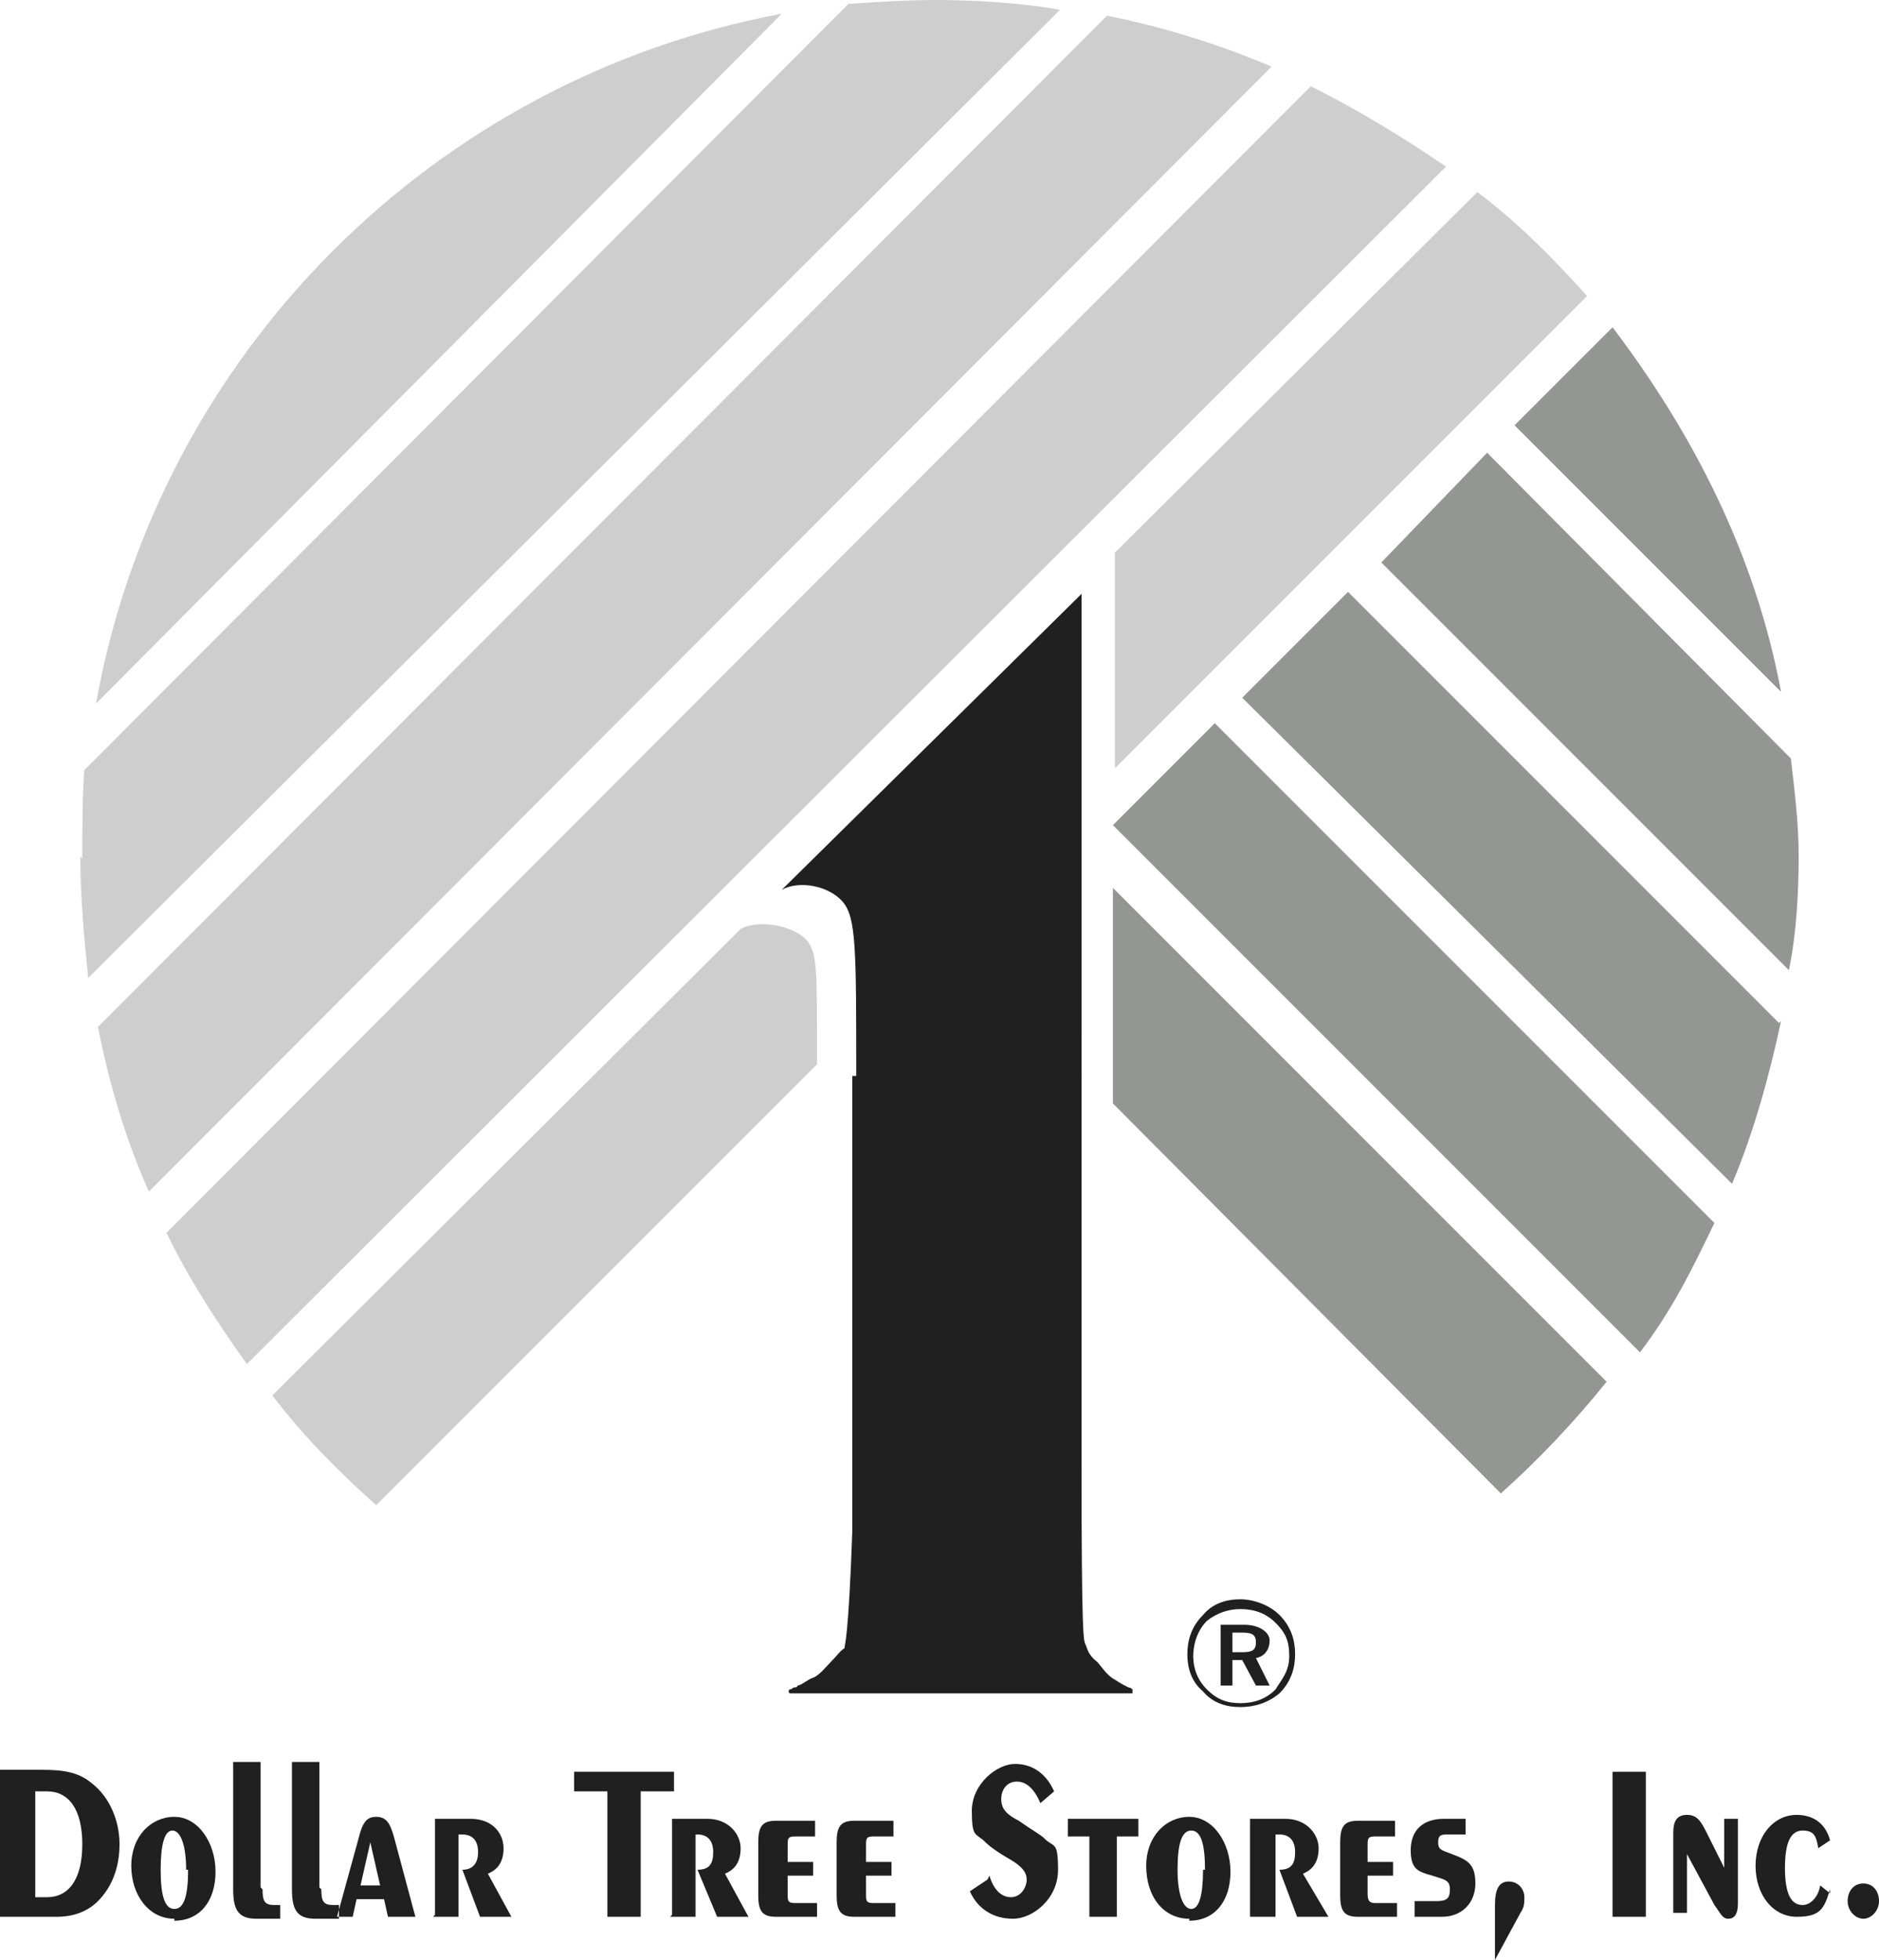
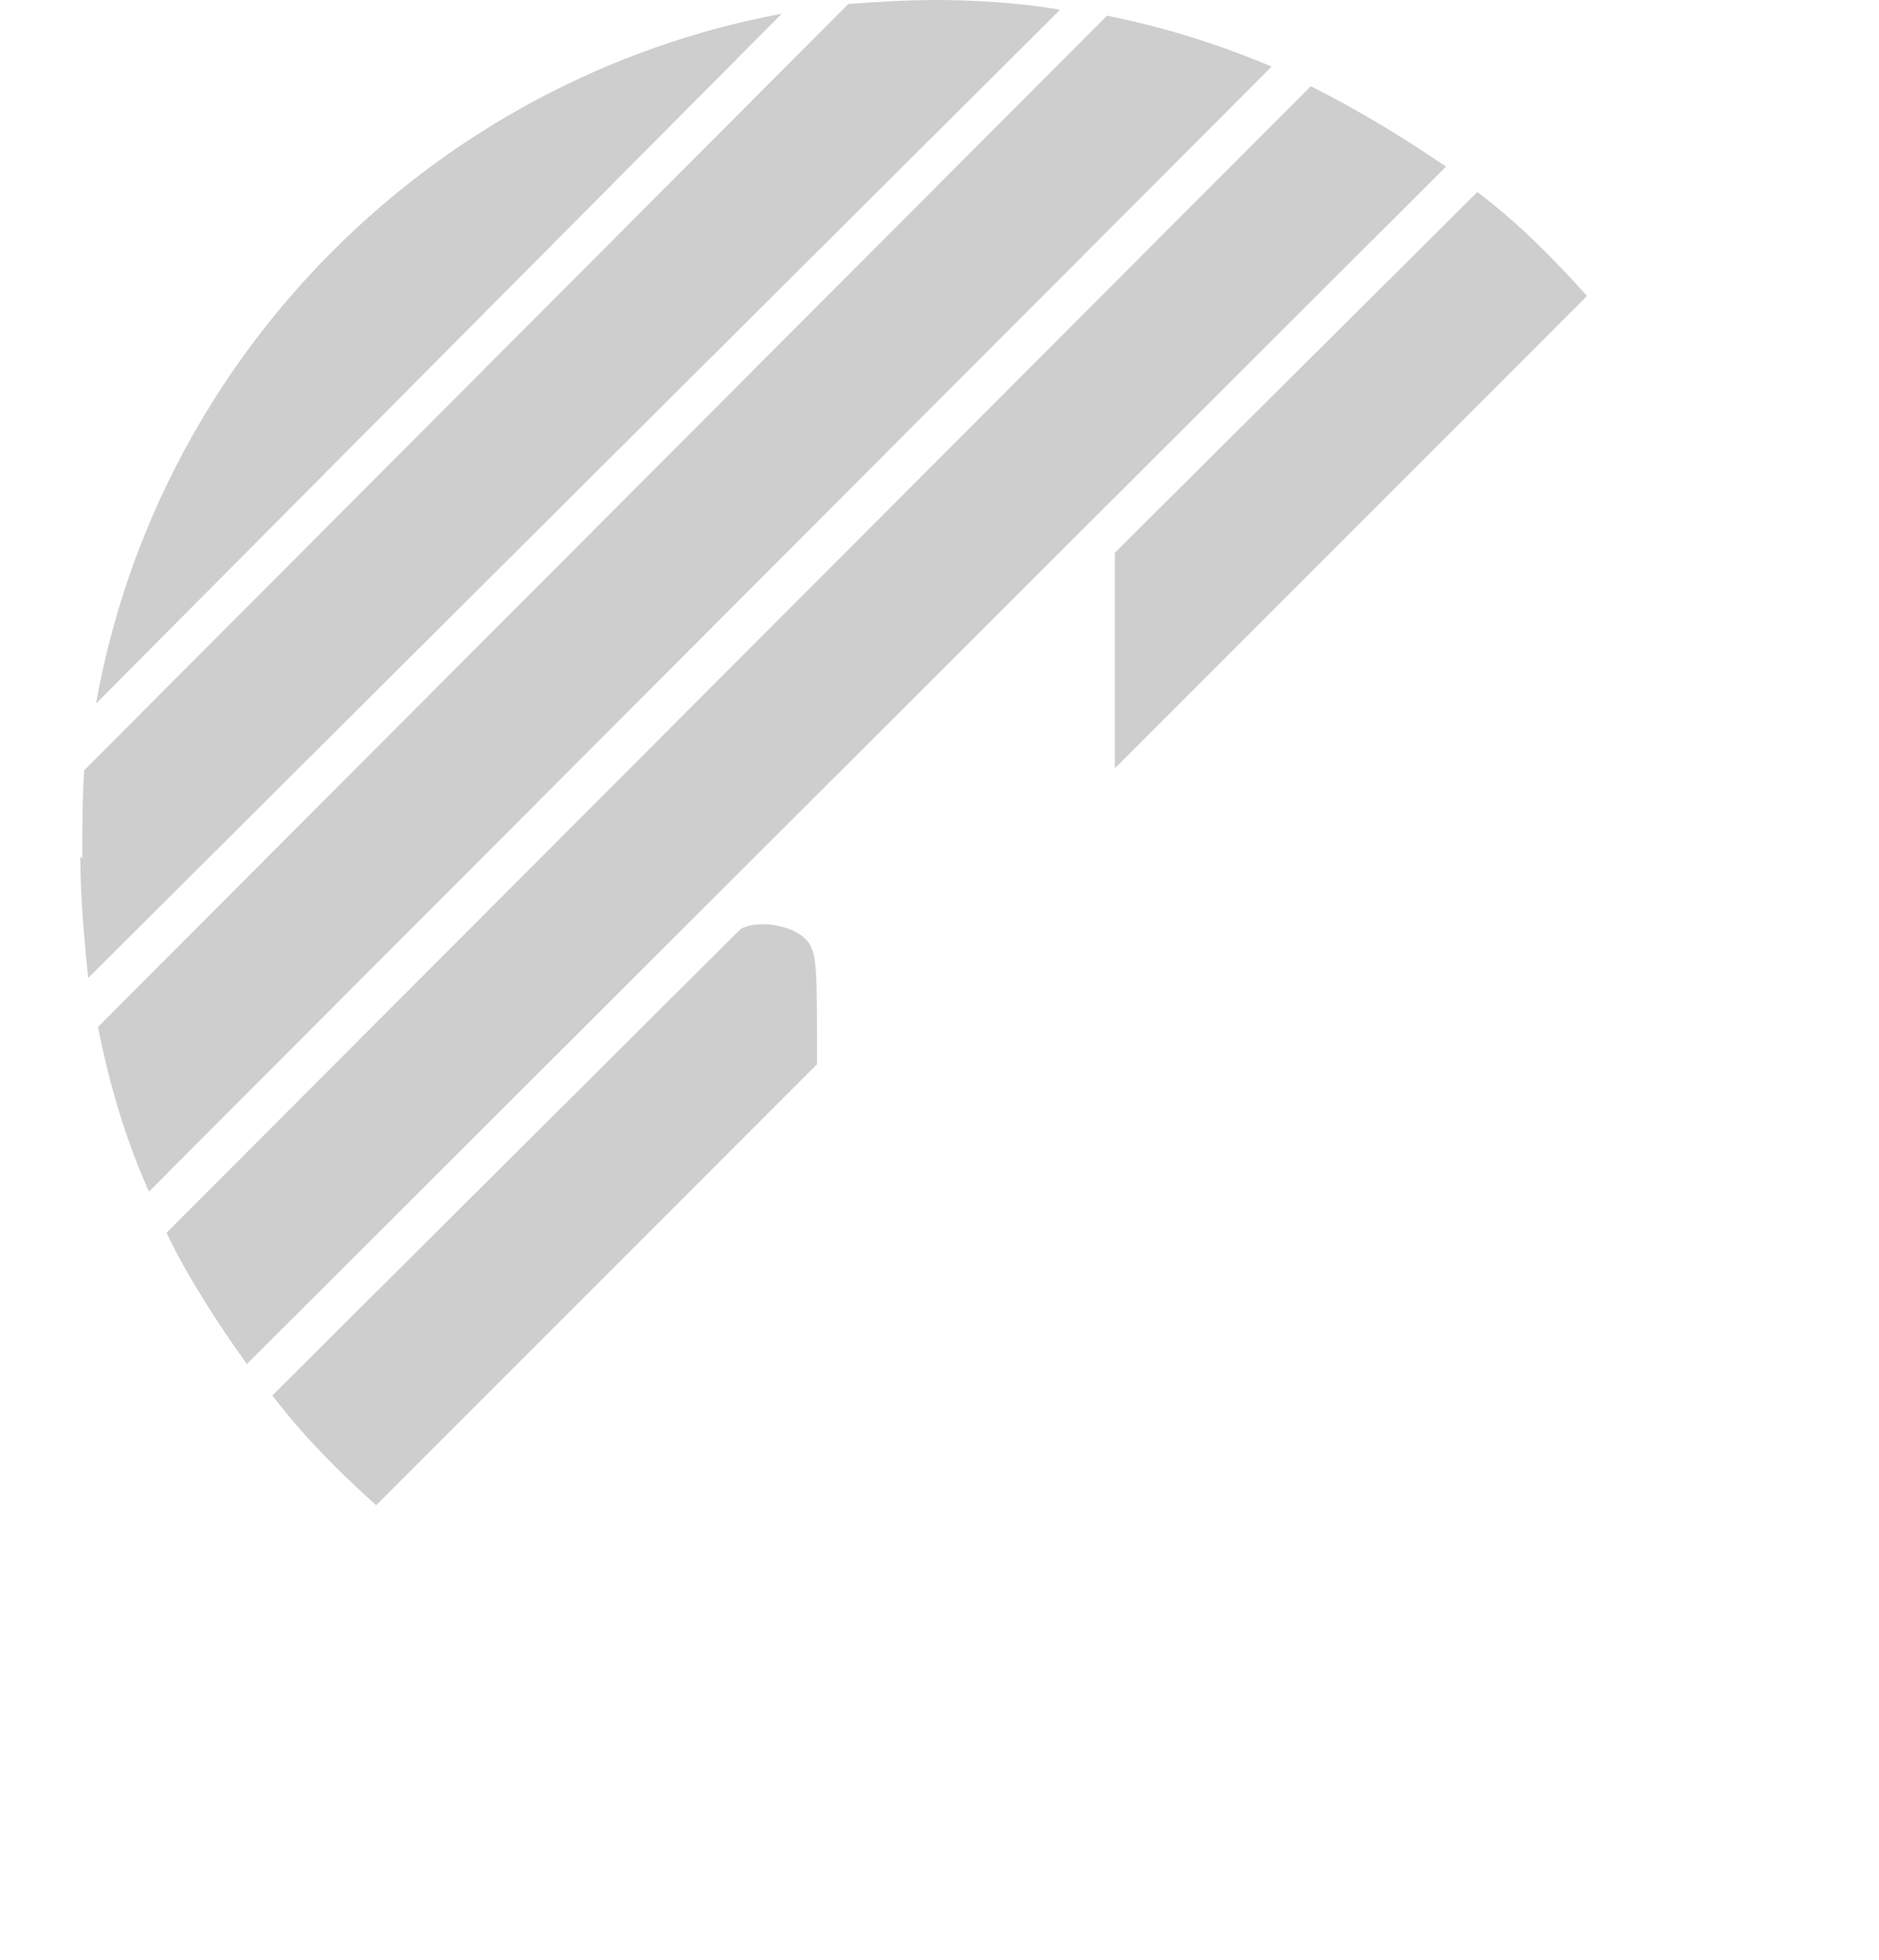
<svg xmlns="http://www.w3.org/2000/svg" id="Layer_1" data-name="Layer 1" version="1.1" viewBox="0 0 95.9 100">
  <defs>
    <style> .cls-1 { fill: #cecece; } .cls-1, .cls-2, .cls-3 { fill-rule: evenodd; stroke-width: 0px; } .cls-2 { fill: #202020; } .cls-3 { fill: #939693; } </style>
  </defs>
-   <path class="cls-2" d="M0,97.8h2.9c.9,0,1.6-.3,2.1-.8.7-.7,1.1-1.7,1.1-2.9s-.5-2.4-1.4-3.1c-.7-.6-1.5-.7-2.6-.7H0v7.4h0ZM1.8,91.4h.6c1.1,0,1.8.9,1.8,2.7s-.7,2.7-1.8,2.7h-.6v-5.4ZM8.9,98c1.3,0,2.1-1,2.1-2.5s-.9-2.8-2.1-2.8-2.2,1-2.2,2.5.9,2.7,2.2,2.7h0ZM9.6,95.4c0,1.3-.2,2-.7,2s-.7-.7-.7-2,.2-2,.6-2,.7.7.7,2h0ZM13.3,96.3v-6.4h-1.4v6.5c0,1.1.3,1.5,1.2,1.5h1.2v-.7h-.3c-.5,0-.6-.2-.6-.8h0ZM16.3,96.3v-6.4h-1.4v6.5c0,1.1.3,1.5,1.2,1.5h1.2v-.7h-.3c-.5,0-.6-.2-.6-.8h0ZM18.4,96.2l.5-2.2.5,2.2h-1ZM17.3,97.8h.7l.2-.9h1.4l.2.9h1.4l-1.1-4.1c-.2-.7-.4-1-.9-1s-.7.3-.9,1.1l-1.1,4h0ZM22.1,97.8h1.3v-4.2h.2c.5,0,.8.3.8.9s-.3.9-.8.9h0c0,0,.9,2.4.9,2.4h1.6l-1.2-2.2c.5-.2.8-.6.8-1.3s-.5-1.5-1.7-1.5h-1.8v4.9h0ZM30.9,97.8h1.8v-6.4h1.7v-1h-5.1v1h1.7v6.4h0ZM34.2,97.8h1.3v-4.2h.1c.5,0,.8.3.8.9s-.2.9-.8.9h0c0,0,1,2.4,1,2.4h1.6l-1.2-2.2c.5-.2.8-.6.8-1.3s-.6-1.5-1.7-1.5h-1.8v4.9h0ZM39.7,97.8h2v-.7h-1.1c-.4,0-.4-.1-.4-.5v-.9h1.3v-.7h-1.3v-.8c0-.4,0-.5.4-.5h1v-.8h-2c-.7,0-.9.3-.9,1.1v2.7c0,.8.2,1.1.9,1.1h0ZM43.7,97.8h2v-.7h-1.1c-.4,0-.4-.1-.4-.5v-.9h1.3v-.7h-1.3v-.8c0-.4,0-.5.4-.5h1v-.8h-2c-.7,0-.9.3-.9,1.1v2.7c0,.8.2,1.1.9,1.1h0ZM50.4,95.9l-.9.6c.4.9,1.2,1.4,2.2,1.4s2.3-1,2.3-2.5-.2-1.1-.7-1.6c-.2-.2-.6-.4-1.3-.9-.6-.3-.9-.6-.9-1.1s.3-.9.8-.9.9.4,1.2,1.1l.7-.6c-.4-.9-1.1-1.4-2-1.4s-2.2,1-2.2,2.4.2,1.1.7,1.6c.2.2.6.5,1.3.9.5.3.8.6.8,1s-.3.9-.8.9-.9-.4-1.1-1.1h0ZM55.7,97.8h1.3v-4.1h1.1v-.9h-3.6v.9h1.1v4.1h0ZM60.7,98c1.3,0,2.1-1,2.1-2.5s-.9-2.8-2.1-2.8-2.2,1-2.2,2.5c0,1.6.9,2.7,2.2,2.7ZM61.4,95.4c0,1.3-.2,2-.6,2s-.7-.7-.7-2,.2-2,.7-2,.7.7.7,2ZM63.8,97.8h1.3v-4.2h.2c.5,0,.8.3.8.9s-.2.9-.8.9h0c0,0,.9,2.4.9,2.4h1.6l-1.3-2.2c.5-.2.8-.6.8-1.3s-.6-1.5-1.7-1.5h-1.8v4.9h0,0ZM69.3,97.8h2v-.7h-1.1c-.3,0-.4-.1-.4-.5v-.9h1.3v-.7h-1.3v-.8c0-.4,0-.5.4-.5h1v-.8h-1.9c-.7,0-.9.3-.9,1.1v2.7c0,.8.2,1.1.9,1.1h0ZM72.2,97.8h1.4c1,0,1.7-.7,1.7-1.7s-.4-1.2-1.2-1.5c-.5-.2-.7-.2-.7-.6s.2-.4.5-.4h.9v-.8h-1.1c-1.1,0-1.7.6-1.7,1.6s.4,1.1,1.1,1.3c.6.2.9.2.9.7s-.2.6-.7.6h-1.1v.7h0ZM76.2,100h.1l1.3-2.4c.2-.3.2-.5.2-.8,0-.4-.3-.8-.8-.8s-.7.4-.7,1.2v2.8q-.1,0-.1,0ZM82.3,97.8h1.7v-7.4h-1.7v7.4ZM86.1,94.6l1.4,2.6c.3.4.4.7.7.7s.5-.2.5-.8v-4.3h-.7v2.5l-.9-1.8c-.3-.6-.5-.9-1-.9s-.7.3-.7.9v4.1h.7v-3.2h0ZM93.4,96.6l-.5-.4c-.1.6-.5,1-.9,1-.6,0-.9-.6-.9-1.9s.3-1.9.9-1.9.7.3.8.9l.6-.4c-.2-.8-.8-1.3-1.7-1.3-1.2,0-2.1,1.1-2.1,2.6s.9,2.6,2.1,2.6,1.4-.4,1.7-1.4h0ZM95.1,97.9c.4,0,.8-.4.8-.9s-.3-.9-.8-.9-.8.4-.8.9.4.9.8.9ZM63.3,81.6c-.7,0-1.4.2-1.9.8-.6.6-.8,1.3-.8,2s.2,1.4.8,1.9c.5.6,1.2.8,1.9.8s1.4-.2,2-.7c.6-.6.8-1.3.8-2s-.2-1.4-.8-2c-.5-.5-1.3-.8-2-.8h0ZM63.3,82.1c.7,0,1.3.2,1.8.7.5.5.7.9.7,1.7s-.4,1.2-.7,1.7c-.5.5-1.1.7-1.8.7s-1.2-.2-1.7-.7c-.5-.5-.7-1.1-.7-1.7s.2-1.3.7-1.8c.5-.4,1.1-.6,1.7-.6ZM62.3,82.8v3.2h.6v-1.3h.5l.7,1.3h.7l-.7-1.4c.5-.1.7-.5.7-.9s-.5-.8-1.3-.8h-1.2s0,0,0,0ZM62.9,83.3h.5c.5,0,.7.1.7.5s-.2.5-.7.5h-.5v-.9h0ZM43.5,54.9v23.2c-.2,5.7-.4,5.8-.4,6-.2.1-.4.4-.7.7-.2.2-.6.7-.9.8s-.6.4-.8.4c0,.1-.1.1-.2.1,0,0-.1.1-.2.1q-.1.1,0,.2h17.5v-.2q-.1-.1-.2-.1c-.2-.1-.4-.2-.7-.4-.4-.2-.7-.7-.9-.9-.5-.4-.5-.7-.6-.9-.1-.2-.2-.4-.2-9.1V30.3l-15.3,15.1c.9-.5,2.4-.2,3.1.6.7.8.7,2.4.7,8.9h0Z" />
  <path class="cls-1" d="M4.2,43.8c0-1.5,0-3.1.1-4.5L43.3.2c1.4-.1,3-.2,4.5-.2s4.1.1,6.3.5L4.5,49.9c-.2-2-.4-4.1-.4-6.2h0ZM19.2,76.8c-1.9-1.7-3.7-3.5-5.3-5.6l23.9-23.8c.9-.5,2.7-.2,3.4.6.5.7.5,1.2.5,6.3l-22.5,22.5h0ZM75.4,9.8c2,1.5,3.8,3.3,5.6,5.3l-24.1,24.1v-11l18.6-18.5ZM66.9,4.4c2.4,1.2,4.7,2.6,6.9,4.1L12.6,69.6c-1.5-2.1-3-4.4-4.1-6.7L66.9,4.4ZM56.5.8c3,.6,5.8,1.5,8.4,2.6L7.6,60.8c-1.2-2.7-2-5.4-2.6-8.4L56.5.8h0ZM4.9,35.9C8.1,18,22.2,4,39.9.7L4.9,35.9Z" />
-   <path class="cls-3" d="M82,70.5c-1.7,2.1-3.4,3.9-5.4,5.7l-19.8-19.9v-11l25.2,25.2h0ZM87.5,62.4c-1.2,2.5-2.2,4.5-3.8,6.6l-26.9-26.9,5.2-5.2,25.4,25.4ZM90.9,52.1c-.6,2.8-1.4,5.7-2.5,8.3l-25-24.8,5.4-5.4,22,22h0ZM77.3,21.7l5-5c4.1,5.4,7.3,11.6,8.6,18.6l-13.6-13.6ZM75.9,23.1l15.5,15.6c.2,1.7.4,3.3.4,5s-.1,3.9-.5,5.8l-20.8-20.8,5.4-5.6h0Z" />
</svg>